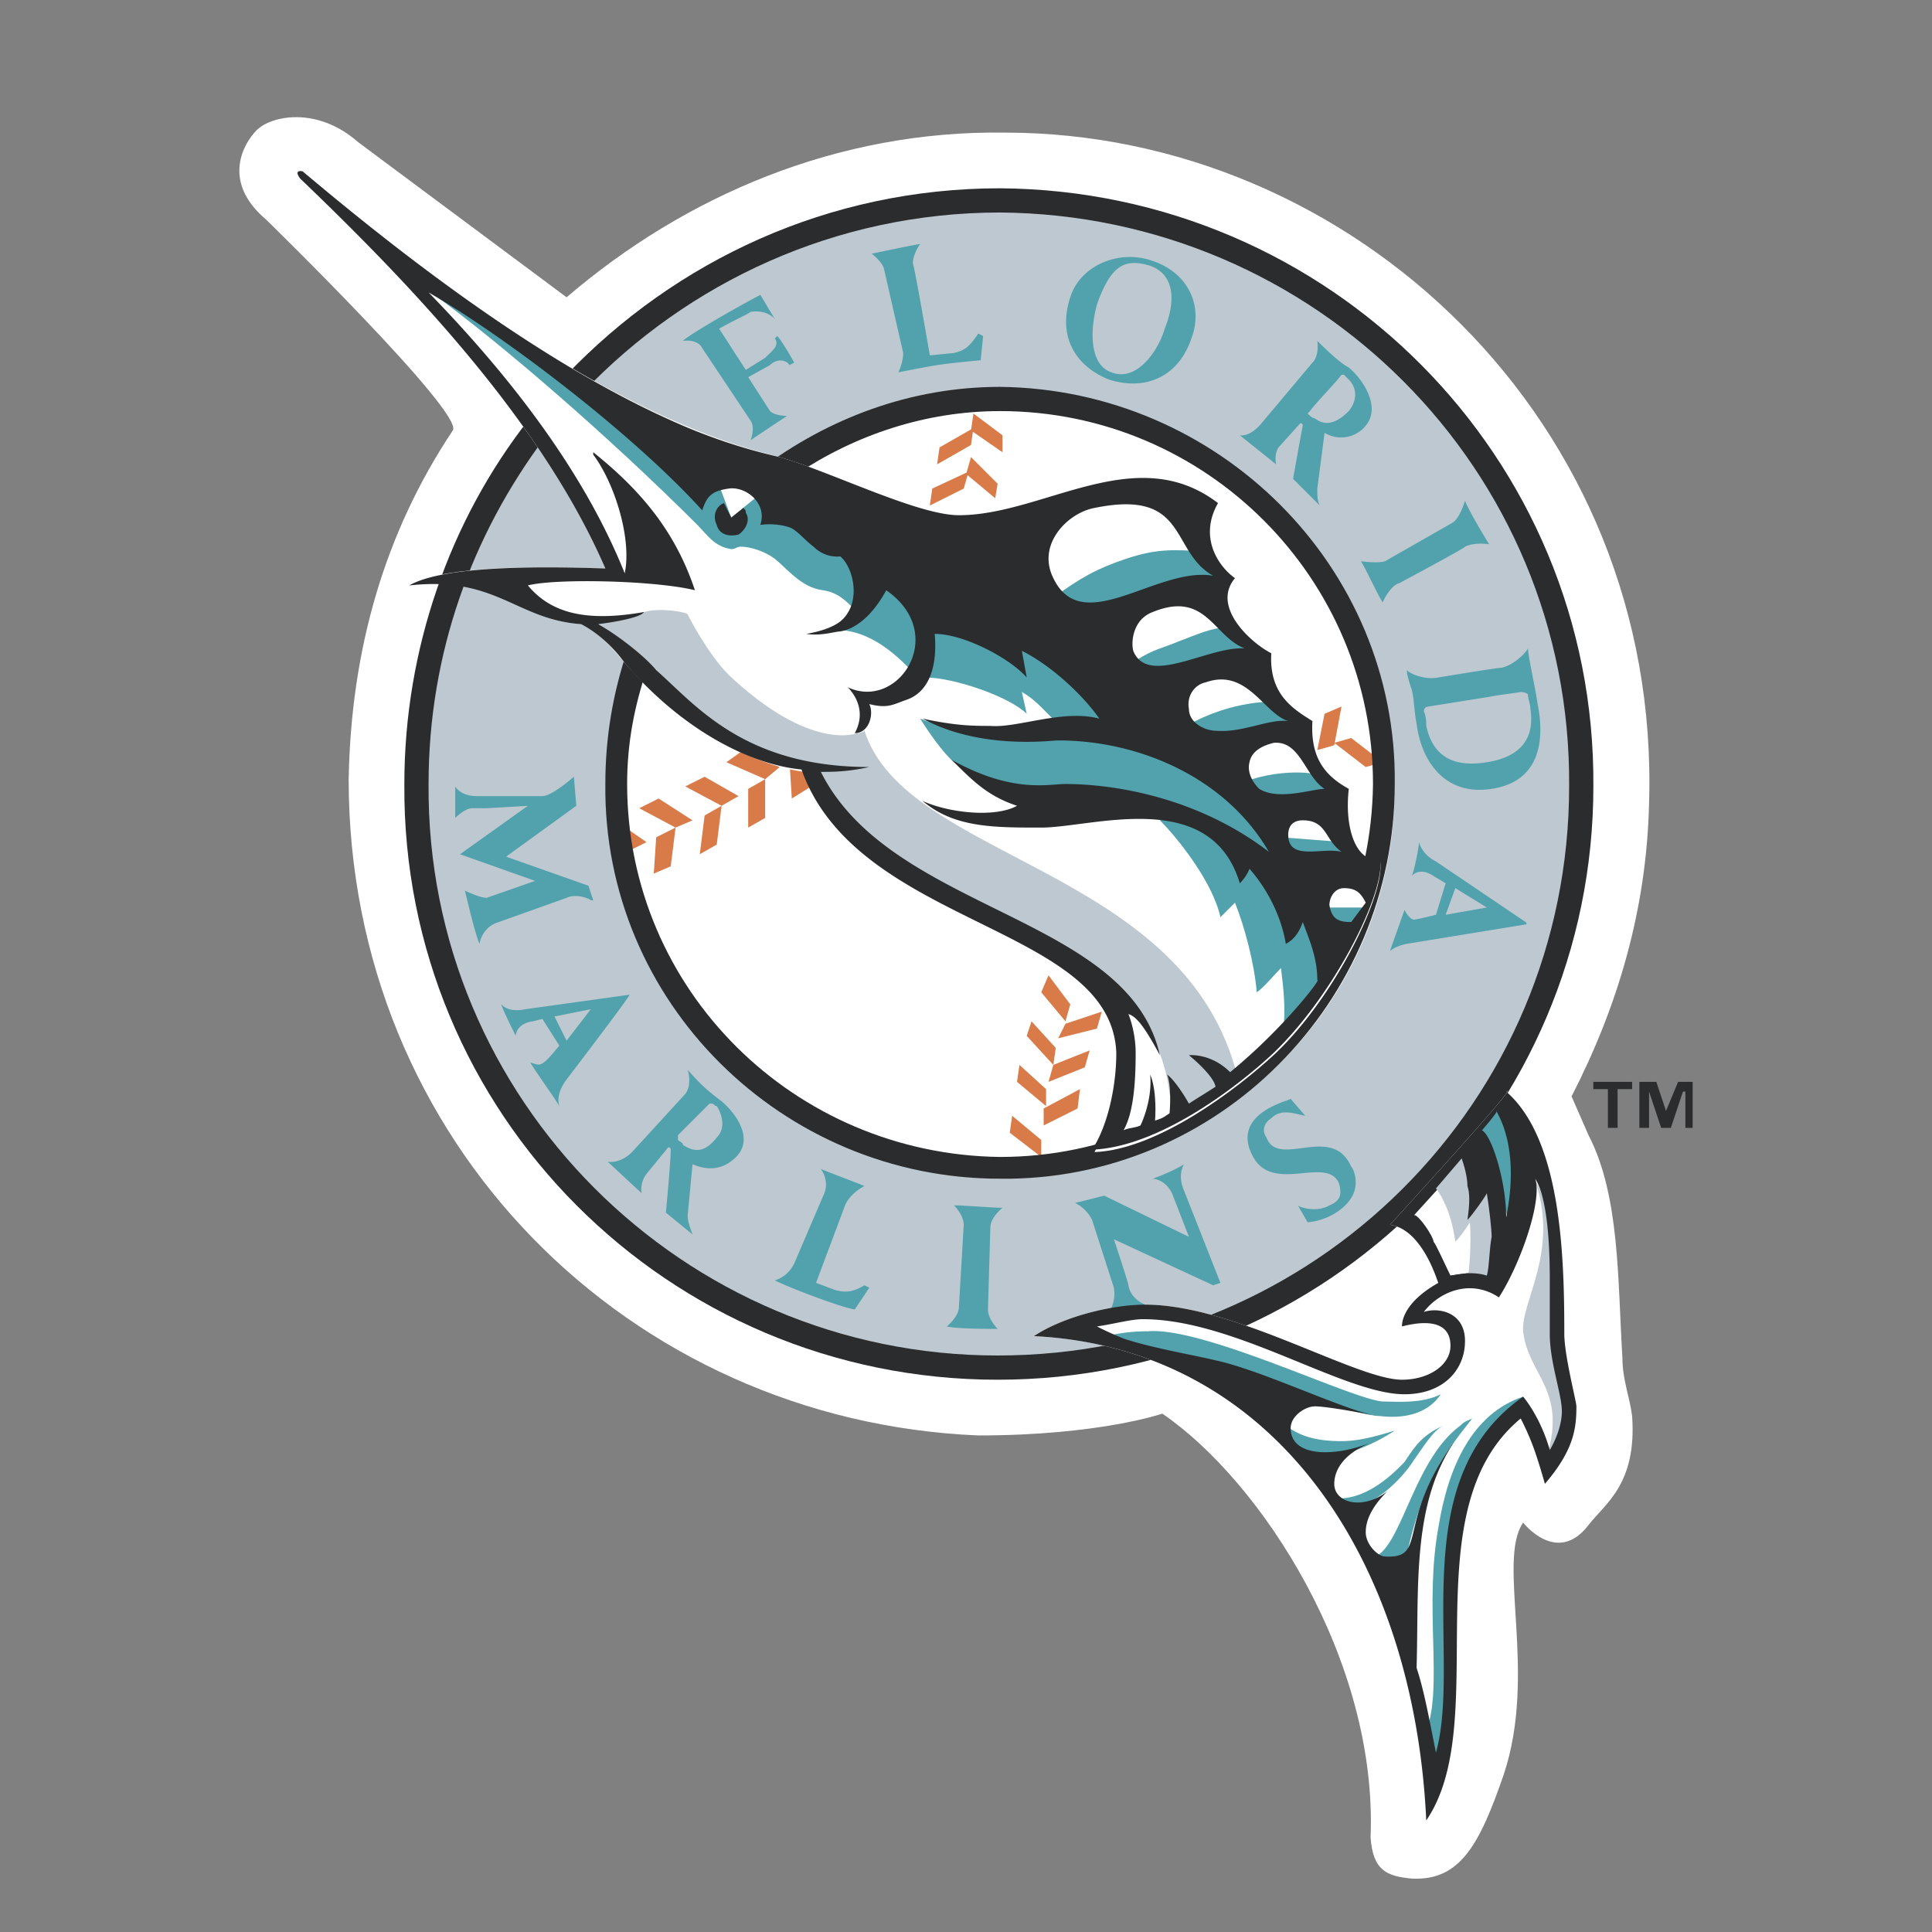
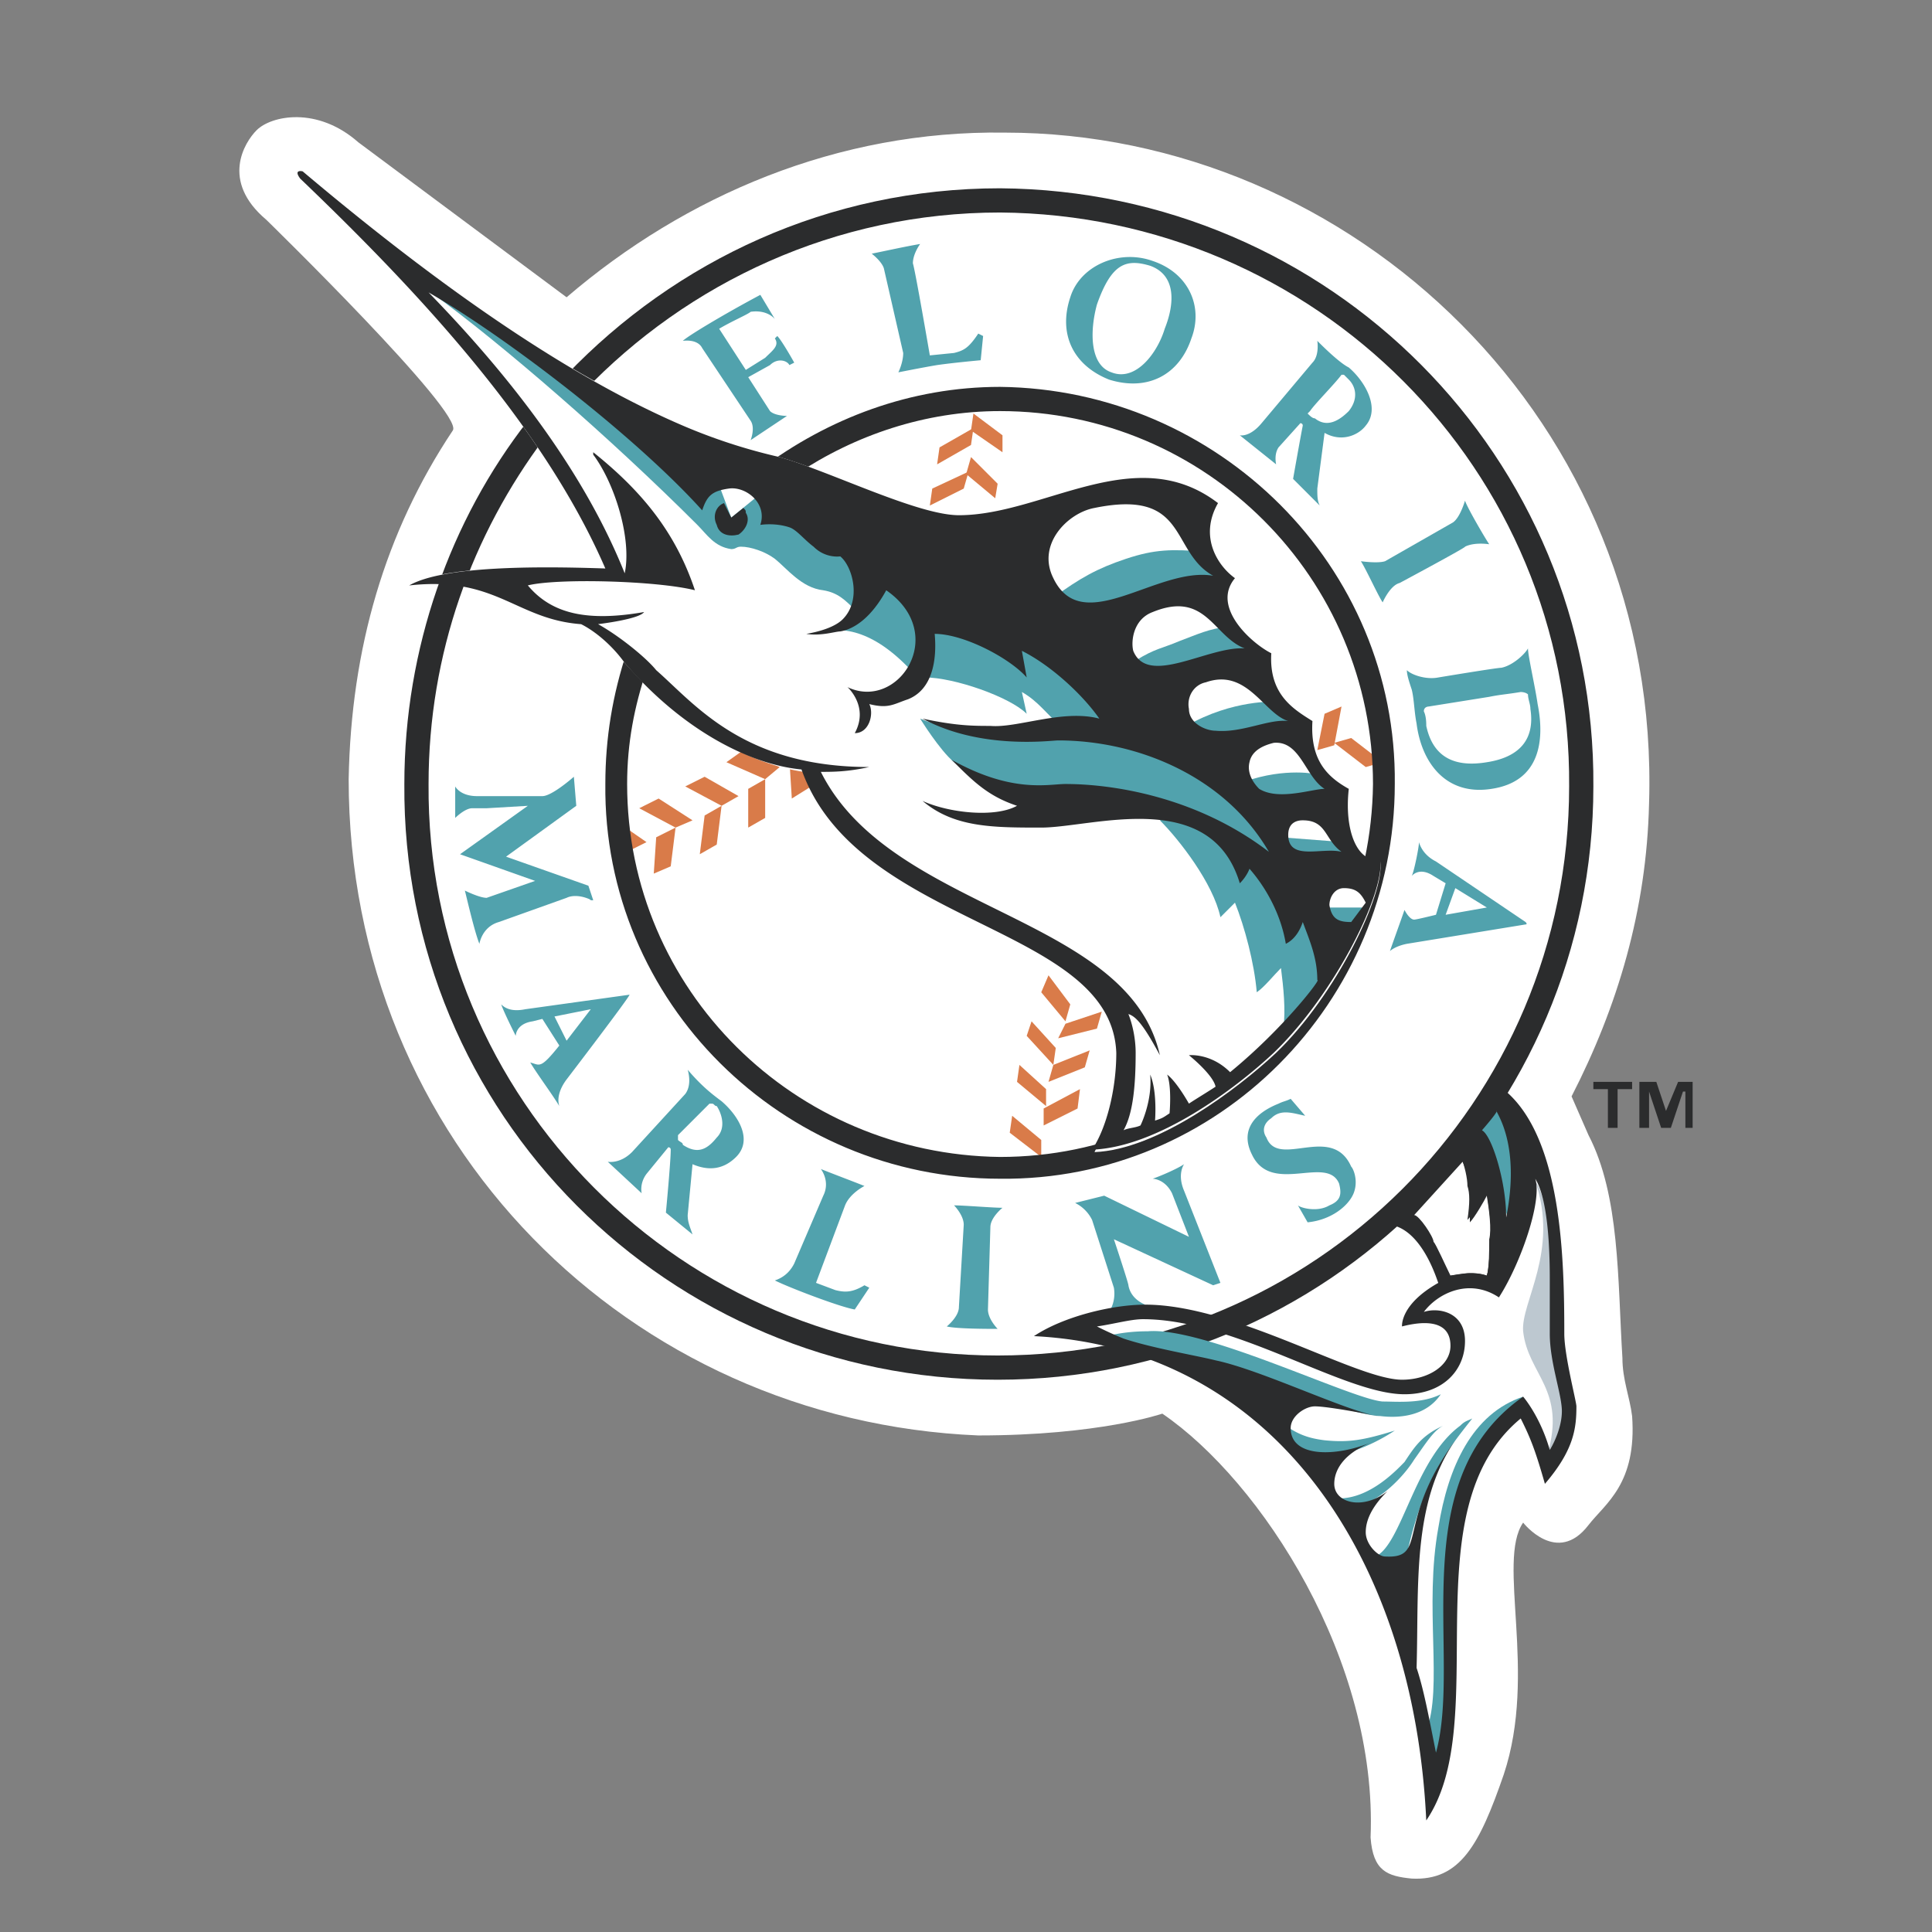
<svg xmlns="http://www.w3.org/2000/svg" width="2500" height="2500" viewBox="0 0 192.756 192.756">
  <rect x="0" y="0" width="192.756" height="192.756" fill="#808080" stroke="none" />
  <g fill-rule="evenodd" clip-rule="evenodd">
    <path d="M158.486 113.254c3.141 6.039 2.9 14.496 3.383 22.227 0 2.176.725 3.865.967 5.799.482 6.766-2.658 8.697-4.35 10.873-3.141 4.107-6.523-.242-6.523-.242-2.656 3.865 1.449 14.979-1.932 25.127-2.416 7.006-4.35 10.631-9.182 10.389-2.416-.242-3.865-.725-4.107-4.107.725-17.637-10.873-35.516-20.777-42.281 0 0-6.283 2.176-18.363 2.176-34.791-1.451-62.816-29.234-62.816-65.475.242-13.047 3.624-24.644 10.389-34.791 1.208-1.691-18.604-21.02-18.604-21.02-4.591-3.866-2.175-7.731-.967-8.939 1.45-1.45 6.04-2.416 10.147 1.208L56.529 29.66c11.839-10.147 27.06-16.671 43.73-16.429 34.549 0 65.475 28.751 64.268 66.924-.242 10.63-3.141 20.294-7.732 29.233l1.691 3.866z" fill="#fff" />
    <path d="M64.502 66.865l-1.933-1.933c-1.45 4.349-2.174 8.698-2.174 13.288-.241 21.745 17.637 39.381 39.382 39.381 21.744.242 39.381-17.637 39.381-39.381.242-21.744-17.637-39.381-39.381-39.623-8.94 0-17.155 3.141-23.919 8.214l3.382.242-14.738 19.812zM150.271 108.904c5.557 4.832 5.799 16.67 5.799 24.16 0 2.174 1.209 6.766 1.209 7.49 0 1.934-.242 4.107-3.143 7.49-.482-3.141-1.449-4.592-2.414-6.523-11.115 9.18-3.383 29.717-9.424 40.105-.967-26.576-15.221-47.113-39.141-48.32 2.9-1.934 7.732-3.141 11.115-3.141 8.939 0 21.02 7.49 25.609 7.49 2.658 0 4.832-1.451 4.832-3.383 0-3.141-2.898-2.658-4.832-1.934 0 0-.242-2.174 3.625-4.348 0 .24-1.209-5.074-4.832-5.799.002.002 13.289-14.494 11.597-13.287z" fill="#fff" />
    <path d="M99.777 133.064c30.441 0 55.326-24.885 55.326-55.327 0-30.684-24.885-55.328-55.326-55.328-30.685 0-55.57 24.644-55.57 55.328.001 30.443 24.886 55.327 55.57 55.327z" fill="#fff" />
-     <path d="M99.777 20.96c31.408 0 57.26 25.852 57.26 57.502 0 31.409-25.852 57.26-57.502 57.26-31.892-.242-57.26-26.094-57.26-57.502 0-7.248 1.208-14.013 3.624-20.294h4.59s6.04 4.107 9.181 4.107c1.691.725 3.382 3.866 3.382 3.866-1.45 4.107-2.174 7.49-2.174 12.321-.242 21.02 17.879 39.141 38.657 39.381 21.986 0 39.623-17.395 39.623-39.139 0-21.986-17.637-39.382-39.381-39.382-8.94 0-17.879 3.383-24.403 8.456l-17.396-9.181c-.482.243 18.605-20.052 41.799-17.395z" fill="#bdc8d0" />
-     <path d="M61.845 57.201l-16.429.242c1.933-4.832 4.591-9.906 7.731-14.014 1.208.242 8.698 13.772 8.698 13.772z" fill="#bdc8d0" />
    <path fill="#d97b49" d="M71.992 80.395l1.691-.966-3.382-1.933-1.933.966 3.624 1.933zM67.402 82.569l1.691-.724-3.383-2.175-1.932.967 3.624 1.932zM74.65 78.704l1.691-.966v3.865l-1.691.966v-3.865zM76.341 77.738l1.45-1.209-3.624-1.691-1.692 1.208 3.866 1.692zM70.301 81.362l1.691-.967-.483 3.866-1.691.966.483-3.865zM65.469 83.536l1.933-.967-.484 3.866-1.691.725.242-3.624zM78.757 75.805l1.933.241.242 2.416-1.933 1.208-.242-3.865zM96.394 47.295l.483-1.691 2.658 2.658-.242 1.449-2.899-2.416z" />
    <path fill="#d97b49" d="M96.153 48.745l.483-1.691-3.624 1.691-.242 1.691 3.383-1.691zM96.877 42.947l.242-1.692 2.899 2.174v1.692l-3.141-2.174z" />
    <path fill="#d97b49" d="M96.877 44.396l.242-1.691-3.383 1.933-.241 1.691 3.382-1.933zM63.053 84.744l1.449-.725-3.14-2.174h-.484l2.175 2.899zM133.119 74.355l-1.691.483.724-3.624 1.692-.725-.725 3.866zM103.885 113.736v1.692l-3.143-2.416.242-1.692 2.901 2.416z" />
    <path fill="#d97b49" d="M134.809 73.63l-1.69.483 3.141 2.416 1.689-.483-3.14-2.416zM104.367 108.662v1.692l-2.898-2.416.24-1.692 2.658 2.416zM104.125 110.596v1.691l3.383-1.691.242-1.934-3.625 1.934zM105.334 104.555l-.242 1.691-2.658-2.898.484-1.45 2.416 2.657z" />
    <path fill="#d97b49" d="M105.092 106.246l-.483 1.692 3.623-1.45.485-1.691-3.625 1.449zM106.783 100.207l-.482 1.691-2.416-2.9.724-1.691 2.174 2.9zM106.301 102.139l-.727 1.451 3.867-.967.483-1.691-3.623 1.207z" />
    <path d="M54.355 43.671c-7.248 9.664-11.597 21.503-11.597 34.549-.242 31.409 25.368 57.018 56.777 57.018 31.65 0 57.018-25.367 57.018-56.776.242-31.65-25.367-57.019-56.775-57.261-16.43 0-31.168 7.007-41.557 17.879l-1.691-1.691c10.873-11.355 26.093-18.604 43.248-18.604 32.857.242 59.434 26.818 59.193 59.677 0 32.616-26.578 59.194-59.436 59.194-32.858 0-59.435-26.578-59.193-59.436 0-13.529 4.59-26.334 12.322-36.24l1.691 1.691z" fill="#2b2c2d" />
    <path d="M79.24 47.054l.242.242c5.798-3.866 12.805-6.282 20.295-6.282 20.535 0 37.207 16.671 37.207 37.207-.242 20.538-16.672 37.208-37.207 37.208-20.537-.242-37.208-16.67-37.208-37.208 0-4.107.725-7.731 1.933-11.355l-1.933-1.933c-1.45 4.349-2.174 8.698-2.174 13.288-.241 21.745 17.637 39.381 39.382 39.381 21.744.242 39.381-17.637 39.381-39.381.242-21.744-17.637-39.381-39.381-39.623-8.94 0-17.155 3.141-23.919 8.214l3.382.242z" fill="#2b2c2d" />
-     <path d="M150.271 108.904c5.557 4.832 5.799 16.67 5.799 24.16 0 2.174 1.209 6.766 1.209 7.248 0 2.176-.242 4.35-3.143 7.732-.965-3.383-1.449-4.592-2.414-6.523-11.115 9.18-2.658 30.199-9.424 40.105-1.207-25.852-14.979-47.113-39.141-48.32 2.9-1.934 7.732-3.141 11.115-3.141 8.939 0 21.02 7.49 25.609 7.49 2.658 0 4.832-1.451 4.832-3.383 0-3.141-3.865-2.176-4.832-1.934 0 0-.242-2.174 3.625-4.348 0 .24-1.451-5.316-4.832-5.799.002.002 13.289-14.494 11.597-13.287z" fill="#fff" />
    <path d="M162.836 108.662h-1.449v3.867h-.967v-3.867h-1.449v-.725h3.865v.725zm6.039 3.867h-.725v-3.625h-.24l-1.209 3.625h-.967l-1.207-3.625v3.625h-.967v-4.592h1.691l.967 2.9 1.207-2.9h1.449v4.592h.001z" fill="#2b2c2d" />
    <path d="M109.441 30.383c1.449-4.107 2.898-4.591 5.314-3.866 2.658.967 2.416 3.866 1.449 6.282-.725 2.416-2.898 5.315-5.314 4.349-2.173-.725-2.173-4.107-1.449-6.765zm-2.658-.725c-1.209 3.624.242 6.765 3.865 8.214 3.867 1.208 7.008-.483 8.215-4.107 1.209-3.141-.242-6.523-3.865-7.731-3.383-1.208-7.248.483-8.215 3.624zM74.891 43.913l3.625-2.416s-1.208 0-1.691-.483l-2.174-3.382 2.174-1.208c.725-.725 1.691-.483 1.933 0l.483-.242s-1.208-2.174-1.691-2.658l-.242.241c.483.725-.241 1.208-.966 1.933l-1.933 1.208-2.658-4.107c1.208-.725 2.899-1.45 3.141-1.691 1.691-.242 2.416.725 2.416.725l-1.449-2.416c-3.624 1.933-7.249 4.107-7.731 4.591 0 0 1.45-.242 1.933.725l4.832 7.248c.482.724-.002 1.932-.002 1.932zM142.541 70.489l6.039-.966c1.209-.242 1.691-.242 3.143-.483 0 0 .482 0 .725.242 0 .483.24.966.24 1.45.484 3.141-1.207 4.832-4.348 5.315-2.9.483-5.316-.241-6.041-3.624 0-.242 0-.967-.242-1.45 0-.484.484-.484.484-.484zm7.248-3.865c-.482 0-6.281.966-6.281.966-1.209.242-2.658-.241-3.143-.725 0 .483.242 1.208.484 1.933.242.966.242 2.174.482 3.382.484 3.866 2.9 7.249 7.49 6.523 4.832-.725 5.314-4.832 4.59-8.456-.24-1.691-.965-4.832-.965-5.557-.241.484-1.45 1.692-2.657 1.934zM97.602 33.282c-.966 1.45-1.449 1.691-2.416 1.933l-2.416.242s-1.45-8.456-1.691-9.181c0-.967.725-1.933.725-1.933-1.45.242-3.624.725-4.832.966 0 0 .966.725 1.208 1.45l1.933 8.456c0 .967-.483 1.933-.483 1.933s2.416-.483 3.865-.725c1.691-.242 4.349-.483 4.349-.483l.242-2.416-.484-.242zM135.775 55.993c.484.725 1.691 3.383 2.174 4.107 0 0 .727-1.691 1.691-1.933 0 0 6.766-3.624 6.523-3.624.967-.483 2.416-.242 2.416-.242-.482-.725-2.174-3.624-2.416-4.349 0 0-.482 1.691-1.207 2.175l-6.766 3.865c-.723.243-2.415.001-2.415.001zM130.701 41.013c.484-.725 2.418-2.657 3.143-3.624h.24l.484.483c.725.725.965 1.933 0 3.141-.967.967-2.176 1.692-3.383.725-.242 0-.484-.242-.725-.483l.241-.242zm.727 7.732l.725-5.557c1.691.966 3.381.241 4.107-.725 1.449-1.691 0-4.349-1.691-5.799-.967-.483-2.658-2.174-3.141-2.657 0 0 .24 1.449-.484 2.174l-5.074 6.04c-1.207 1.45-2.174 1.208-2.174 1.208l3.625 2.899s-.242-.966.24-1.691l2.176-2.416s.24 0 .24.242c-.24 1.208-.965 5.315-.965 5.315l2.656 2.658c-.24-.483-.24-.966-.24-1.691zM59.187 89.818l-.483-1.45-8.214-2.899 7.006-5.074-.241-2.899s-2.175 1.933-3.141 1.933h-6.523c-1.691 0-2.175-.966-2.175-.966v3.141s.966-.966 1.691-.966h1.449l4.107-.242-6.765 4.832 7.49 2.658-4.833 1.691c-.725 0-2.174-.725-2.174-.725.242.967.967 4.107 1.45 5.315 0 0 .242-1.691 1.933-2.174l6.765-2.416c.483-.242 1.208-.242 1.933 0s.242.241.725.241zM56.529 103.83l-1.208-2.416 3.624-.725-2.416 3.141zm-6.523-3.623c.241.725 1.208 2.658 1.449 3.141 0 0 0-1.209 1.691-1.449l.966-.242 1.691 2.658c-1.933 2.416-1.933 1.932-2.899 1.691.725 1.207 2.174 3.141 2.899 4.348-.242-.725 0-1.691.725-2.656 0 0 6.282-8.215 6.282-8.457l-10.389 1.449c-1.207.242-1.932-.001-2.415-.483zM107.266 120.018l2.9-.725 8.455 4.107-1.689-4.348c-.727-1.451-1.934-1.451-1.934-1.451.725-.24 2.416-.967 3.141-1.449 0 0-.725.967 0 2.658l3.623 9.182-.725.24-9.904-4.59s1.449 4.35 1.449 4.59c.242 1.449 1.691 1.934 1.691 1.934-.967.242-2.416.725-3.625.725 0 0 .725-.967.484-2.416l-2.176-6.766a3.72 3.72 0 0 0-1.69-1.691zM130.461 121.951l-.967-1.691c.242.242 1.934.725 3.141 0 1.209-.482 1.209-1.207.967-2.174-1.209-2.9-6.766 1.207-8.697-2.9-1.209-2.416.24-4.107 2.656-5.074.484-.24.725-.24 1.209-.482l1.449 1.691c-1.207-.242-2.416-.725-3.383.242-.725.482-.967 1.207-.482 1.932 1.207 3.141 6.523-1.449 8.455 2.9.242.24.725 1.449.242 2.658-.483 1.207-2.174 2.656-4.59 2.898zM77.307 127.75c1.45.725 6.523 2.658 7.973 2.898l1.45-2.174-.483-.242c-1.208.725-1.933.725-2.899.484l-1.933-.725 2.899-7.732c.483-1.207 1.933-1.934 1.933-1.934-1.208-.482-3.141-1.207-4.349-1.691 0 0 .966 1.209.242 2.658l-2.899 6.766c-.484.967-1.209 1.45-1.934 1.692zM94.461 132.34c.966.242 4.107.242 5.074.242 0 0-.967-.967-.967-1.934l.242-8.215c0-.965 1.207-1.932 1.207-1.932-.965 0-3.865-.242-4.832-.242 0 0 .967.967.967 1.934l-.483 8.215c0 .965-1.208 1.932-1.208 1.932zM144.232 91.267l.967-2.658 3.141 1.933-4.108.725zm-.966 0s-1.934.483-2.174.483c-.484 0-.967-.967-.967-.967-.242.725-1.209 3.383-1.449 4.107 0 0 .482-.483 1.689-.725l11.84-1.933c.242 0 0-.242 0-.242l-8.939-6.041c-1.449-.725-1.691-1.933-1.691-1.933 0 .483-.482 2.899-.725 3.383 0 0 .725-.967 2.174 0l1.209.725-.967 3.143zM69.093 123.158l-2.657-2.174s.483-5.074.483-6.281c0-.242-.242-.242-.242-.242l-2.174 2.658c-.725.967-.483 1.934-.483 1.934l-3.382-3.143s1.208.242 2.416-.965l5.315-5.799c.725-.967.241-2.416.241-2.416 1.45 1.691 2.417 2.416 3.383 3.141 1.691 1.449 3.141 3.865 1.45 5.557-1.208 1.207-2.658 1.449-4.349.725l-.483 5.074c-.002.724.24 1.207.482 1.931zm1.691-13.047c-.725.727-2.416 2.418-3.141 3.143v.482c.242.242.483.242.483.482 1.45.967 2.416.484 3.382-.725.966-.965.483-2.416 0-3.141-.242 0-.242-.242-.483-.242h-.241v.001zM137.709 141.279c1.932.242 4.59 0 6.039-2.174-1.932.967-4.348.725-5.799.725-3.141-.242-17.877-7.49-23.434-7.008-.484 0-2.176 0-4.107.484l17.152 5.074c.001.241 8.215 2.899 10.149 2.899zM130.701 145.145c3.143.725 7.008-1.449 8.457-2.416-3.141.967-4.59 1.209-7.006.967-1.934-.242-2.9-.725-4.592-1.934.725 1.691-.24 2.658 3.141 3.383zM136.26 149.977c1.449-.482 3.623-2.416 4.832-4.348 1.207-1.691 1.932-2.9 2.898-3.383-2.174.967-2.898 2.174-3.865 3.623-.725.727-3.383 3.625-6.523 3.625 1.691 2.174.724 1.207 2.658.483zM137.225 155.293c2.658-1.209 3.867-9.664 8.457-13.047.482-.484.725-.484 1.207-.725-2.656 3.383-5.314 6.523-7.006 15.945-.725-1.206-2.658-2.173-2.658-2.173z" fill="#51a2ad" />
    <path d="M143.023 176.553l1.449-5.797.727-20.055c2.174-6.764 6.764-11.355 6.764-11.355-5.074 1.691-7.49 7.008-8.455 13.047-1.451 7.973.482 15.947-1.209 20.295.242 0 .242 1.691.724 3.865z" fill="#51a2ad" />
    <path d="M154.379 145.145c1.934-6.523-1.932-7.973-2.416-12.322-.24-2.898 3.625-7.973 1.209-14.979.725.967 1.207 3.383 1.207 3.383l.967 7.73.482 7.49.725 4.59-2.174 4.108z" fill="#bdc8d0" />
    <path fill="#51a2ad" d="M150.514 121.709l1.209-4.59-1.692-7.248-2.416 3.141 2.899 8.697z" />
    <path d="M150.271 121.469c1.451-7.25-.965-10.391-.965-10.631.24 0-1.451 1.932-1.451 1.932.967.484 2.416 5.074 2.416 8.699zm0-12.565c5.557 4.832 5.799 16.67 5.799 24.16 0 2.174 1.209 6.766 1.209 7.248 0 2.176-.242 4.35-3.143 7.732-.965-3.383-1.449-4.592-2.414-6.523-11.115 9.18-2.658 30.199-9.424 40.105-1.207-25.852-14.979-47.113-39.141-48.32 2.9-1.934 7.732-3.141 11.115-3.141 8.939 0 21.02 7.49 25.609 7.49 2.658 0 4.832-1.451 4.832-3.383 0-3.141-3.865-2.176-4.832-1.934 0 0-.242-2.174 3.625-4.348 0 .24-1.451-5.316-4.832-5.799.002.002 13.289-14.494 11.597-13.287zm2.901 8.698c.725 2.176-1.449 8.457-3.625 11.84-2.898-1.934-6.039-.484-7.49 1.449 1.451-.482 4.107 0 4.107 2.898 0 2.9-2.174 5.316-6.039 5.316-6.041 0-16.912-7.49-26.094-7.49-1.207 0-2.898.482-4.59.725a34.1 34.1 0 0 0 2.656 1.209c2.9.965 7.248 1.689 9.182 2.174 4.59.967 13.047 5.074 16.188 5.557 0 0-4.832-.967-6.281-.967-.967 0-2.416.967-2.416 2.176 0 2.898 4.35 2.898 7.973 1.449-2.898 1.207-3.623 2.898-3.623 4.107 0 1.932 2.898 2.656 5.314.725-.967.967-2.174 2.416-2.174 4.107 0 1.207 1.207 2.416 1.932 2.416 4.35.24.967-3.383 7.008-11.598-4.35 6.281-3.625 14.496-3.867 22.711.725 2.174 1.209 4.832 1.934 8.457 2.658-9.664-3.383-27.061 8.697-35.518 0 0 1.691 1.934 2.658 5.316.725-1.209 1.207-2.658 1.207-3.865 0-1.691-1.207-4.832-1.207-7.732v-5.557c-.001-3.382-.243-7.972-1.45-9.905z" fill="#2b2c2d" />
    <path d="M141.092 121.227l4.832-5.316c.482.967.482 1.934.725 2.658v3.383c.482-.482 1.449-2.174 1.691-2.658.24 1.449.482 3.383.24 4.35 0 1.207 0 2.898-.24 3.623-.725-.24-1.209-.24-1.691-.24-.484 0-1.691.24-1.934.24-.482-.965-1.449-3.141-1.691-3.381-.001-.486-1.45-2.659-1.932-2.659z" fill="#fff" />
-     <path d="M143.266 118.568s1.449 1.691 1.934 5.316c.725-.727 1.449-1.934 1.449-1.934s.24 2.416-.242 6.041l2.9.482v-8.457l-.727-1.691-2.416-3.141-2.898 3.384z" fill="#bdc8d0" />
    <path d="M145.682 115.186c.482 1.209.725 2.416.725 3.141.242.727.242 1.691 0 3.383.482-.482 1.691-2.174 1.934-2.656.24 1.449.482 3.623.482 4.348-.242 1.209-.242 3.141-.482 3.865-.725-.24-1.451-.24-1.691-.24-.725 0-1.934.24-1.934.24l.242.967c.725 0 3.865.242 4.832.484l.242-5.316-.967-4.832-2.416-4.35-.967.966z" fill="#2b2c2d" />
    <path d="M127.32 105.039c-3.867 3.623-11.84 9.664-18.121 9.906 1.209-2.416 2.174-6.041 2.174-9.664-.482-13.047-25.609-12.806-31.167-28.269-5.074-.725-11.838-4.107-17.878-10.873-1.208-1.448-2.658-3.139-4.349-3.864-6.523-.483-7.973-5.074-16.67-4.107 3.382-1.691 12.08-1.691 19.086-1.45-6.282-14.496-19.086-28.026-30.442-38.898-.725-.967.242-.483.242-.483 15.462 12.805 27.784 20.778 38.173 25.127 3.382 1.449 6.523 2.416 9.422 3.141 5.074 1.45 13.771 5.798 17.879 5.798 8.456 0 17.637-7.49 26.092-1.208-2.174 3.382 0 6.281 1.451 7.489-2.176 2.899 1.932 6.523 3.865 7.731-.482 3.866 1.934 5.315 4.107 6.523-.484 3.866 1.207 5.557 3.383 7.006-.242 4.107 1.207 7.49 3.141 7.006.483 3.143-4.349 13.29-10.388 19.089z" fill="#fff" />
    <path d="M131.91 90.542h4.107l-1.449 2.416c-.724 0-2.658-2.416-2.658-2.416zM69.576 52.369C60.878 43.671 50.006 34.249 43 29.175l.725-.242 27.784 18.845 1.45 3.866 2.658-2.174 9.906 3.624-.242 7.731c-.966-.966-1.691-1.691-3.141-1.933-2.174-.241-3.624-2.174-4.833-3.141-.966-.725-2.416-1.208-3.382-1.208-.483 0-.483.242-.967.242-1.691-.242-2.416-1.45-3.382-2.416z" fill="#51a2ad" />
    <path d="M108.475 67.832l2.174 4.591-4.59.241c-1.691-1.449-2.416-2.658-4.107-3.624l.482 2.175c-1.691-1.691-7.248-3.625-10.147-3.625l-.966-.241c-3.866-4.349-7.248-5.074-9.906-4.107 3.624-.966 3.866-.725 6.523-5.315 13.046 3.382 20.537 9.905 20.537 9.905z" fill="#51a2ad" />
-     <path d="M60.878 61.55s1.691 0 3.383-.483c1.449-.483 4.348 0 4.348.242 0 0 1.933 3.866 4.107 6.04 8.215 7.731 12.805 5.798 12.805 5.798.483 0 .725-.242.725-.242 4.107 12.805 31.167 13.53 36.966 33.583.482 1.934-.242 1.209-.242 1.209l-5.314 3.623c0-.725-.725-1.449-.967-2.174-.484-4.35-2.416-6.766-2.416-6.766l-5.557-5.074-8.457-5.314-8.214-4.349-4.832-2.899-4.591-5.557-1.933-2.658-3.141-.966s-9.906-3.383-18.362-13.288c-.241-.725 1.692-.725 1.692-.725z" fill="#bdc8d0" />
    <path d="M128.045 102.623c.24-1.934 0-4.107-.242-6.041-.725.725-1.691 1.934-2.416 2.416-.242-2.898-1.207-6.523-2.174-8.939l-1.451 1.45c-.725-3.382-4.105-7.731-6.039-9.664 0 0 3.623-1.691 11.598 5.557 3.141 2.657 6.281 7.006 4.348 11.356-.968 1.689-3.624 3.865-3.624 3.865z" fill="#51a2ad" />
    <path d="M95.186 76.046c-1.45-1.208-3.382-4.349-3.382-4.349 5.558 2.416 21.261 2.174 21.261 2.174l8.939 3.866 6.281 8.939c-1.932-2.416-15.461-9.181-22.711-7.248-.724.242-7.73-.966-10.388-3.382zM105.092 59.617c2.658-1.933 4.35-2.899 7.248-3.865 2.9-.966 4.592-.966 7.732-.725l1.932 2.899-12.08 3.866-4.832-2.175zM113.307 65.899c1.934-1.208 2.658-1.208 4.35-1.933 1.932-.725 2.898-1.208 4.832-1.45l2.416 2.658-7.732 2.657-3.866-1.932zM118.381 72.422c4.59-2.658 8.939-2.417 8.939-2.417l2.656 2.658-8.215 1.933-3.38-2.174zM124.18 77.979c4.105-1.45 7.248-.725 7.248-.725l2.174 2.416-6.766.725-2.656-2.416zM127.803 83.536l6.281.483.484 1.691-5.074.725-1.691-2.899z" fill="#51a2ad" />
    <path d="M72.234 50.195c-.725.241-1.208 1.208-.725 2.174.242.966 1.208 1.208 2.174.966.725-.483 1.208-1.45.725-2.175 0-.241 0-.241-.242-.483l-1.208.966-.724-1.448z" fill="#2b2c2d" />
    <path d="M136.26 90.059c-.484-.966-.967-1.45-2.176-1.45-.965 0-1.449.967-1.449 1.691.242 1.45.967 1.691 2.174 1.691l1.451-1.932zm-9.182 14.98c-3.865 3.623-11.598 9.422-18.121 9.664 1.451-2.174 2.416-6.041 2.416-9.664-.482-12.805-25.851-12.564-31.408-28.268-5.074-.483-11.839-3.866-17.637-10.631-1.208-1.691-2.899-3.141-4.349-3.865-6.523-.483-8.456-4.832-17.154-3.866 3.382-1.933 12.563-1.933 19.57-1.691-6.282-14.496-19.086-28.026-30.442-38.898-.725-.967.242-.725.242-.725 15.462 13.047 27.784 21.02 37.932 25.369a56.106 56.106 0 0 0 9.664 3.141c5.074 1.45 13.771 5.798 17.879 5.798 8.456 0 17.637-7.49 25.852-1.208-1.934 3.382 0 6.281 1.691 7.489-2.416 2.899 1.691 6.523 3.623 7.49-.24 4.107 2.176 5.557 4.107 6.765-.242 3.866 1.449 5.557 3.625 6.765-.484 4.349.965 7.49 3.141 7.007.482 3.382-4.59 13.529-10.631 19.328zm-4.349 1.932c5.316-4.348 9.182-9.422 8.699-9.18 0-2.175-.727-3.866-1.451-5.799-.24.725-.725 1.691-1.691 2.174-.482-2.899-1.932-5.557-3.623-7.49 0 0-.242.725-.967 1.45-2.898-9.664-14.738-5.557-19.811-5.557-4.832 0-8.699 0-11.839-2.658 2.658 1.208 7.248 1.691 9.423.483-2.9-.966-4.35-2.416-6.524-4.59 6.04 3.382 9.665 2.416 11.356 2.416 4.59 0 13.045 1.208 20.295 6.766-4.35-7.49-13.047-11.114-21.021-11.114-.725 0-7.73.967-13.529-2.174 3.382.725 5.074.725 6.765.725 2.658.241 7.248-1.691 10.871-.725-1.689-2.416-4.832-5.315-7.73-6.765l.482 2.658c-1.691-1.933-6.281-4.349-9.18-4.349.241 2.658-.242 5.557-2.658 6.523-1.45.483-1.933.967-3.866.483.483.967 0 2.899-1.45 2.899 1.45-2.658-.725-4.591-.725-4.591 5.074 2.417 10.147-5.315 3.866-9.664-1.45 2.658-3.141 3.866-4.591 4.107-.483 0-1.933.483-3.382.242 1.45-.242 2.899-.725 3.624-1.45 1.933-1.933.966-5.315-.242-6.282 0 0-1.449.242-2.658-.966-.966-.725-1.691-1.691-2.416-1.933-1.45-.483-2.899-.242-2.899-.242.725-2.174-1.45-3.866-3.141-3.624s-2.174.725-2.658 2.174C63.535 43.67 50.73 33.764 42.757 29.173c8.697 8.939 15.704 18.362 19.57 28.026.725-3.383-.966-8.939-3.141-11.839v-.242c4.832 3.866 8.215 7.973 10.147 13.771-3.866-.966-13.771-1.208-16.671-.483 2.416 2.899 6.04 3.624 11.598 2.658-.483.725-4.591 1.208-4.591 1.208 2.174 1.208 4.832 3.382 5.798 4.59 3.866 3.382 8.698 9.664 21.261 9.664-2.174.483-3.624.483-4.832.483 7.007 14.013 30.684 14.254 33.825 28.269-1.691-3.143-2.416-3.867-3.141-4.107.482 1.207.725 2.656.725 3.865 0 3.141-.242 6.039-1.209 7.73.484-.24 1.209-.24 1.691-.482 0 0 1.209-2.416.967-5.074.725 1.691.484 4.592.484 4.592.725-.242.725-.242 1.449-.727 0 0 .242-2.656-.242-3.865.967.725 2.174 2.898 2.174 2.898.725-.482 1.934-1.207 2.658-1.689-.242-1.209-2.658-3.141-2.658-3.141s2.178-.239 4.11 1.693zm-17.637-49.287c2.9 6.04 10.389-1.208 15.945-.241-4.348-2.416-2.416-8.698-11.838-6.765-2.658.483-5.799 3.624-4.107 7.006zm9.906 3.383c-1.934.725-2.174 2.899-1.934 3.865 1.451 3.624 7.49-.483 11.115-.241-3.142-1.208-3.867-5.799-9.181-3.624zm3.623 9.664c0 1.449 1.691 2.174 2.658 2.174 2.658.242 5.316-1.208 7.248-.966-2.416-.725-4.107-5.315-8.215-3.866-1.207.242-1.931 1.45-1.691 2.658zm6.041 5.315c-.242.967.242 1.933.967 2.658 1.932 1.208 5.314 0 6.523 0-1.934-1.208-2.416-4.832-5.074-4.59-.967.241-2.174.724-2.416 1.932zm3.865 7.248c0 2.657 3.383 1.208 5.316 1.691-1.691-1.208-1.451-3.141-3.867-3.141-.24.001-1.449.001-1.449 1.45z" fill="#2b2c2d" />
  </g>
</svg>